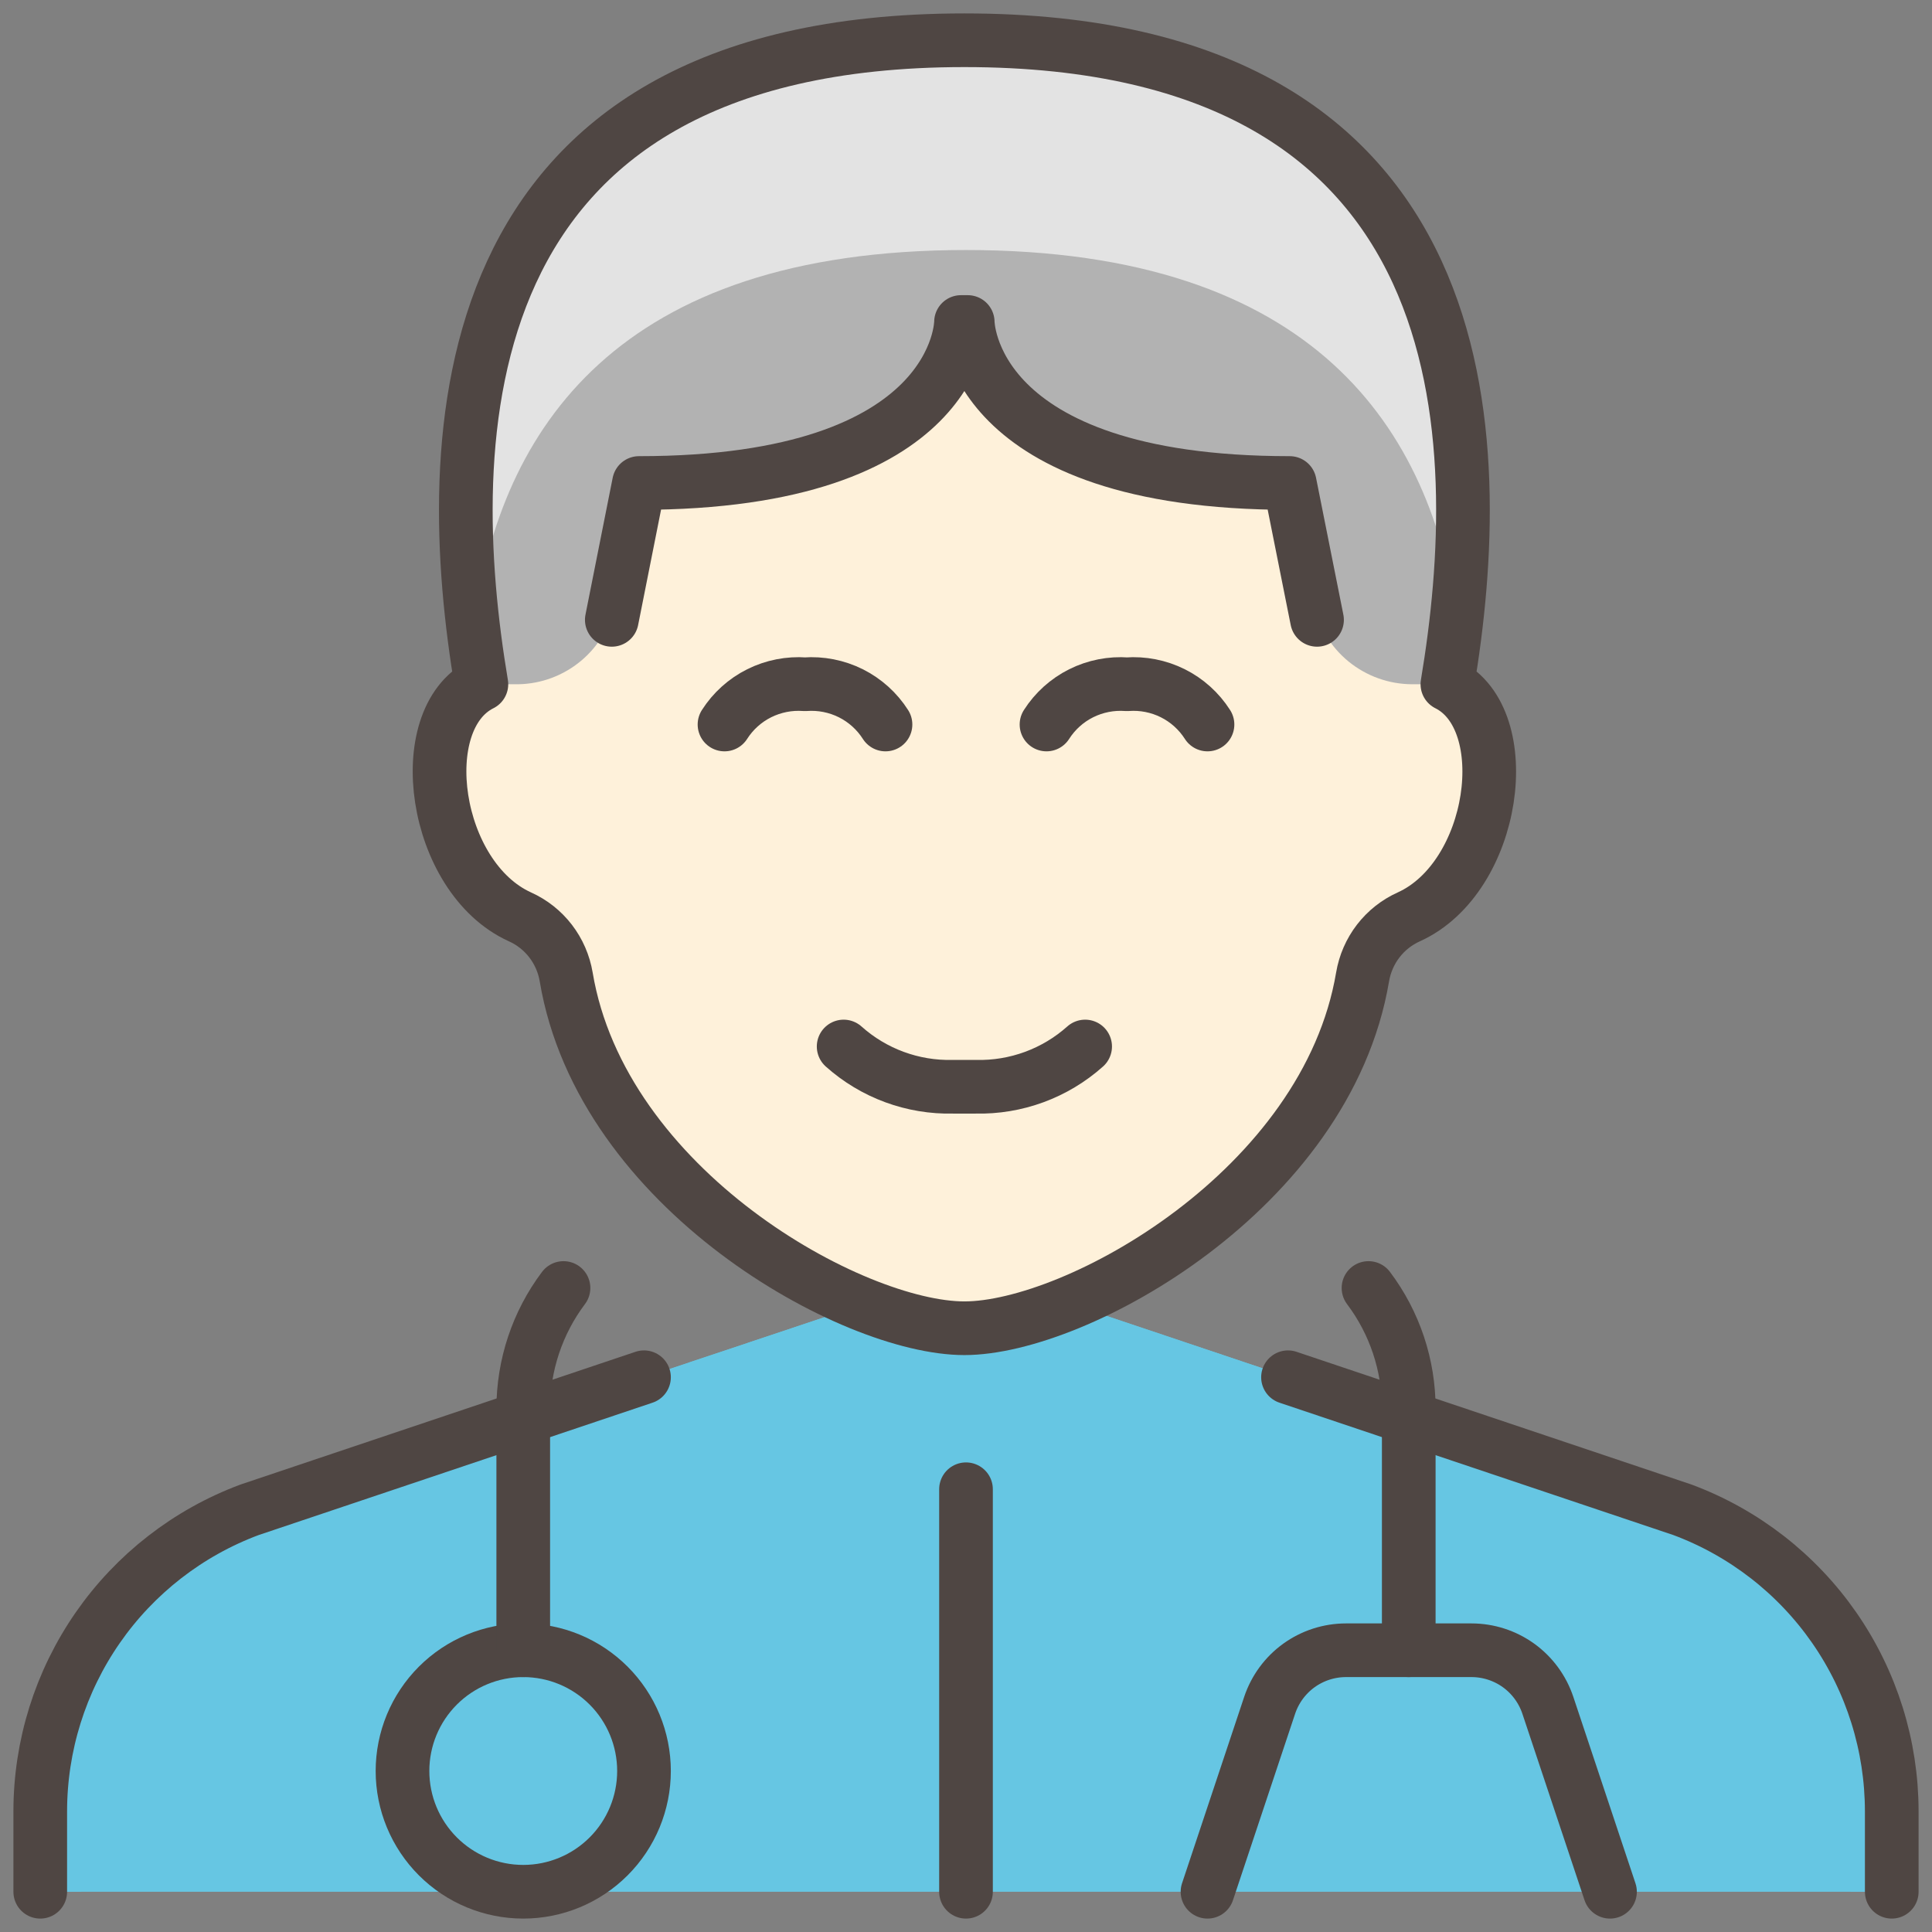
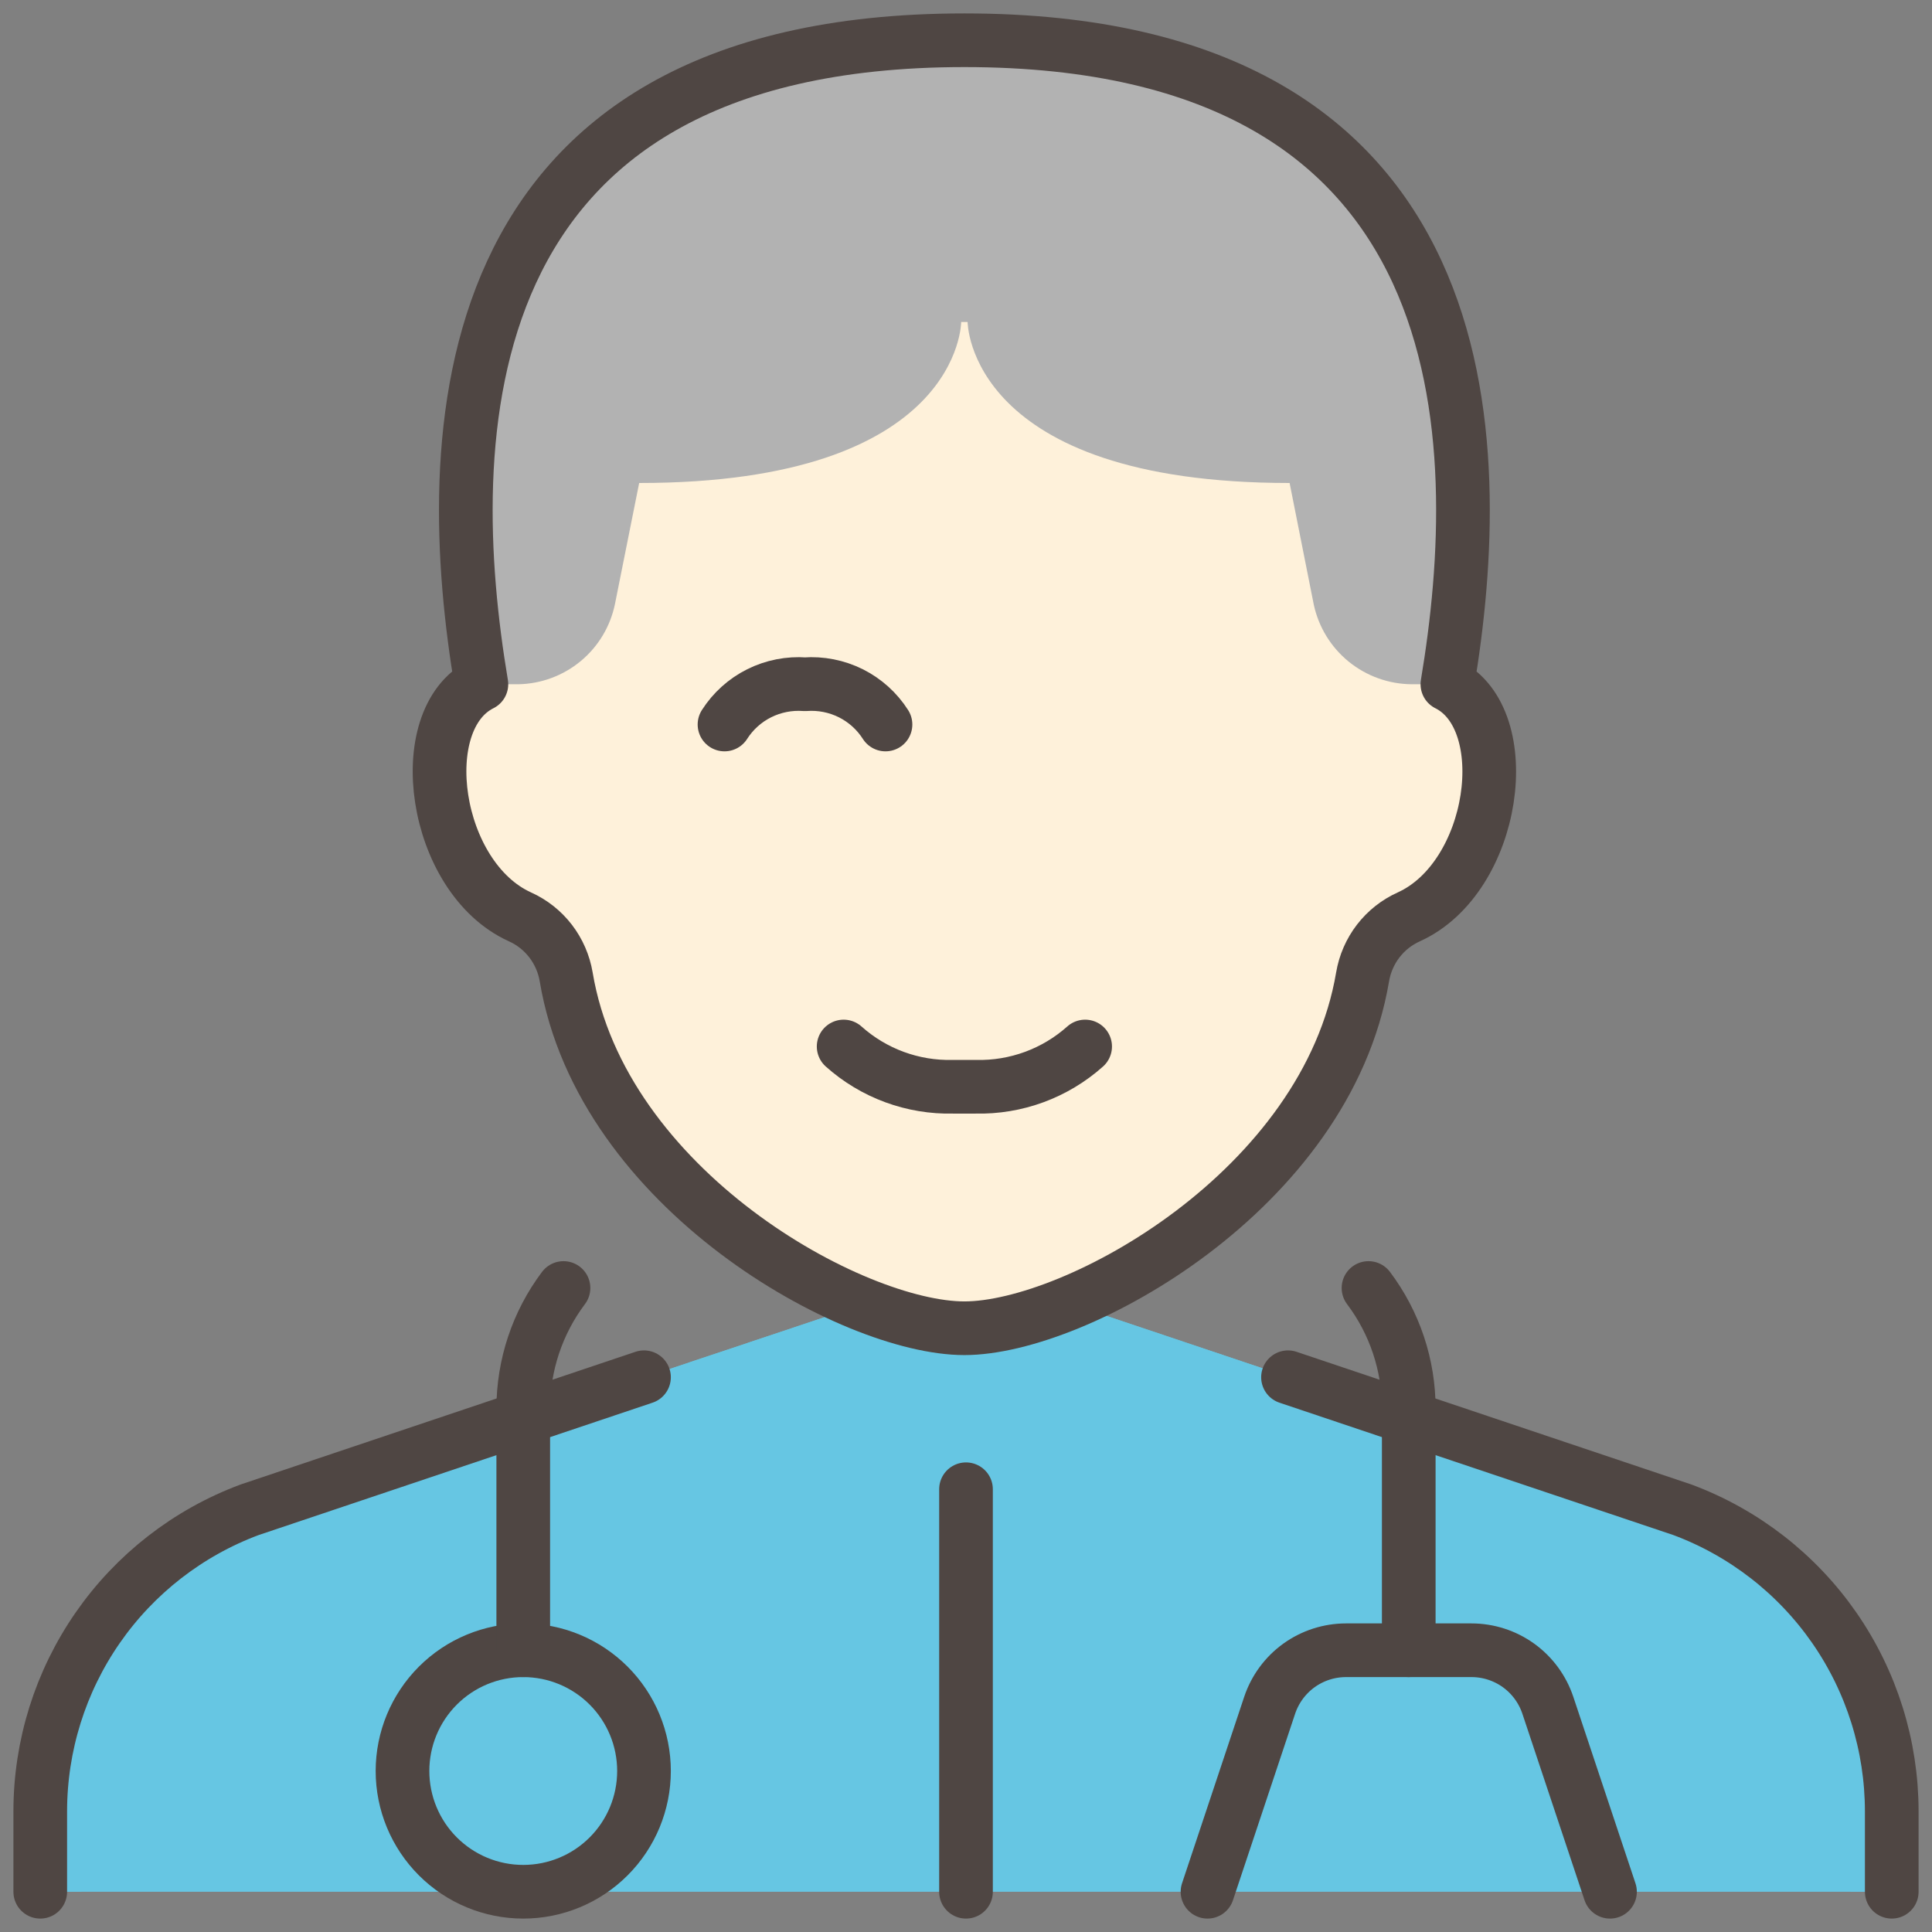
<svg xmlns="http://www.w3.org/2000/svg" width="36" height="36" viewBox="0 0 36 36" fill="none">
  <rect x="0" y="0" width="36" height="36" fill="#808080" stroke="none" />
  <g clip-path="url(#clip0_433_4377)">
    <path d="M17.97 24.75C20.056 24.75 24.72 22.169 25.39 18.203C25.431 17.96 25.531 17.73 25.681 17.535C25.831 17.34 26.027 17.185 26.252 17.084C27.875 16.349 28.279 13.405 26.97 12.75C27.72 8.271 27.72 0.75 17.97 0.75C8.22 0.75 8.22 8.271 8.97 12.75C7.66 13.405 8.07 16.35 9.688 17.084C9.913 17.185 10.109 17.34 10.259 17.535C10.409 17.73 10.509 17.96 10.55 18.203C11.214 22.169 15.882 24.75 17.97 24.75Z" fill="#FEF1DA" />
    <path d="M26.97 12.75H26.31C25.881 12.748 25.466 12.6 25.133 12.33C24.8 12.06 24.57 11.684 24.48 11.265L24.03 9C18.03 9 18.03 6 18.03 6H17.91C17.91 6 17.91 9 11.91 9L11.46 11.25C11.375 11.668 11.151 12.044 10.824 12.316C10.496 12.589 10.086 12.742 9.66 12.75H8.97C8.22 8.265 8.22 0.75 17.97 0.75C27.72 0.75 27.72 8.265 26.97 12.75Z" fill="#B2B2B2" />
    <path d="M35.25 33.75V35.25H0.75V33.75C0.749 32.527 1.122 31.332 1.819 30.327C2.516 29.322 3.504 28.553 4.65 28.125L16.095 24.3C16.695 24.569 17.343 24.72 18 24.75C18.663 24.714 19.314 24.555 19.92 24.285L31.35 28.125C32.496 28.553 33.484 29.322 34.181 30.327C34.878 31.332 35.251 32.527 35.25 33.75Z" fill="#66C6E3" />
    <path d="M31.35 28.125L19.92 24.285C19.314 24.555 18.663 24.714 18 24.75C17.342 24.721 16.696 24.568 16.095 24.3L4.65 28.125C3.504 28.553 2.516 29.322 1.819 30.327C1.122 31.332 0.749 32.527 0.75 33.75V35.25H1.51C2.197 33.995 3.311 33.027 4.65 32.523L14.97 29.073C16.958 28.406 19.109 28.406 21.098 29.073L31.35 32.523C32.689 33.027 33.803 33.995 34.489 35.25H35.25V33.75C35.251 32.527 34.878 31.332 34.181 30.327C33.484 29.322 32.496 28.553 31.35 28.125Z" fill="#66C6E3" />
-     <path d="M18 4.659C24.516 4.659 26.669 8.018 27.16 11.583C27.68 7.074 26.948 0.75 18 0.75C9.052 0.75 8.32 7.074 8.839 11.583C9.331 8.018 11.484 4.659 18 4.659Z" fill="#E3E3E3" />
    <path d="M9.75 35.25C10.347 35.25 10.919 35.013 11.341 34.591C11.763 34.169 12 33.597 12 33C12 32.403 11.763 31.831 11.341 31.409C10.919 30.987 10.347 30.75 9.75 30.75C9.153 30.75 8.581 30.987 8.159 31.409C7.737 31.831 7.5 32.403 7.5 33C7.5 33.597 7.737 34.169 8.159 34.591C8.581 35.013 9.153 35.25 9.75 35.25Z" fill="#66C6E3" stroke="#4F4643" stroke-linecap="round" stroke-linejoin="round" />
    <path d="M9.75 30.75V26.25C9.75 25.439 10.012 24.648 10.5 24" stroke="#4F4643" stroke-linecap="round" stroke-linejoin="round" />
    <path d="M26.25 30.75V26.25C26.252 25.438 25.988 24.648 25.5 24" stroke="#4F4643" stroke-linecap="round" stroke-linejoin="round" />
    <path d="M22.5 35.25L23.658 31.776C23.758 31.477 23.949 31.217 24.204 31.033C24.46 30.849 24.767 30.75 25.081 30.75H27.419C27.733 30.75 28.04 30.849 28.296 31.033C28.551 31.217 28.742 31.477 28.842 31.776L30 35.25" stroke="#4F4643" stroke-linecap="round" stroke-linejoin="round" />
-     <path d="M24.541 11.55L24.032 9C18.032 9 18.032 6 18.032 6H17.907C17.907 6 17.907 9 11.907 9L11.4 11.55" stroke="#4F4643" stroke-linecap="round" stroke-linejoin="round" />
    <path d="M15.72 19.5C16.279 20 17.007 20.268 17.757 20.25H18.181C18.931 20.268 19.66 20 20.22 19.5" stroke="#4F4643" stroke-linecap="round" stroke-linejoin="round" />
    <path d="M16.5 13.5C16.341 13.251 16.118 13.05 15.854 12.918C15.589 12.786 15.294 12.728 15 12.75C14.706 12.728 14.411 12.786 14.146 12.918C13.882 13.05 13.659 13.251 13.5 13.5" stroke="#4F4643" stroke-linecap="round" stroke-linejoin="round" />
-     <path d="M22.5 13.5C22.341 13.251 22.118 13.05 21.854 12.918C21.59 12.786 21.294 12.728 21 12.75C20.706 12.728 20.411 12.786 20.146 12.918C19.882 13.05 19.659 13.251 19.5 13.5" stroke="#4F4643" stroke-linecap="round" stroke-linejoin="round" />
    <path d="M17.97 24.75C20.056 24.75 24.72 22.169 25.39 18.203C25.431 17.96 25.531 17.73 25.681 17.535C25.831 17.34 26.027 17.185 26.252 17.084C27.873 16.349 28.279 13.405 26.97 12.75C27.72 8.271 27.72 0.75 17.97 0.75C8.22 0.75 8.22 8.271 8.97 12.75C7.659 13.405 8.07 16.35 9.688 17.084C9.913 17.185 10.109 17.34 10.259 17.535C10.409 17.73 10.509 17.96 10.55 18.203C11.214 22.169 15.882 24.75 17.97 24.75Z" stroke="#4F4643" stroke-linecap="round" stroke-linejoin="round" />
    <path d="M35.25 35.25V33.75C35.249 32.528 34.876 31.335 34.179 30.331C33.482 29.327 32.495 28.56 31.35 28.133L24 25.663" stroke="#4F4643" stroke-linecap="round" stroke-linejoin="round" />
    <path d="M12 25.663L4.65 28.133C3.505 28.56 2.518 29.327 1.821 30.331C1.124 31.335 0.751 32.528 0.75 33.75V35.25" stroke="#4F4643" stroke-linecap="round" stroke-linejoin="round" />
    <path d="M18 35.25V27.75" stroke="#4F4643" stroke-linecap="round" stroke-linejoin="round" />
  </g>
  <defs>
    <clipPath id="clip0_433_4377">
      <rect width="36" height="36" fill="white" />
    </clipPath>
  </defs>
</svg>